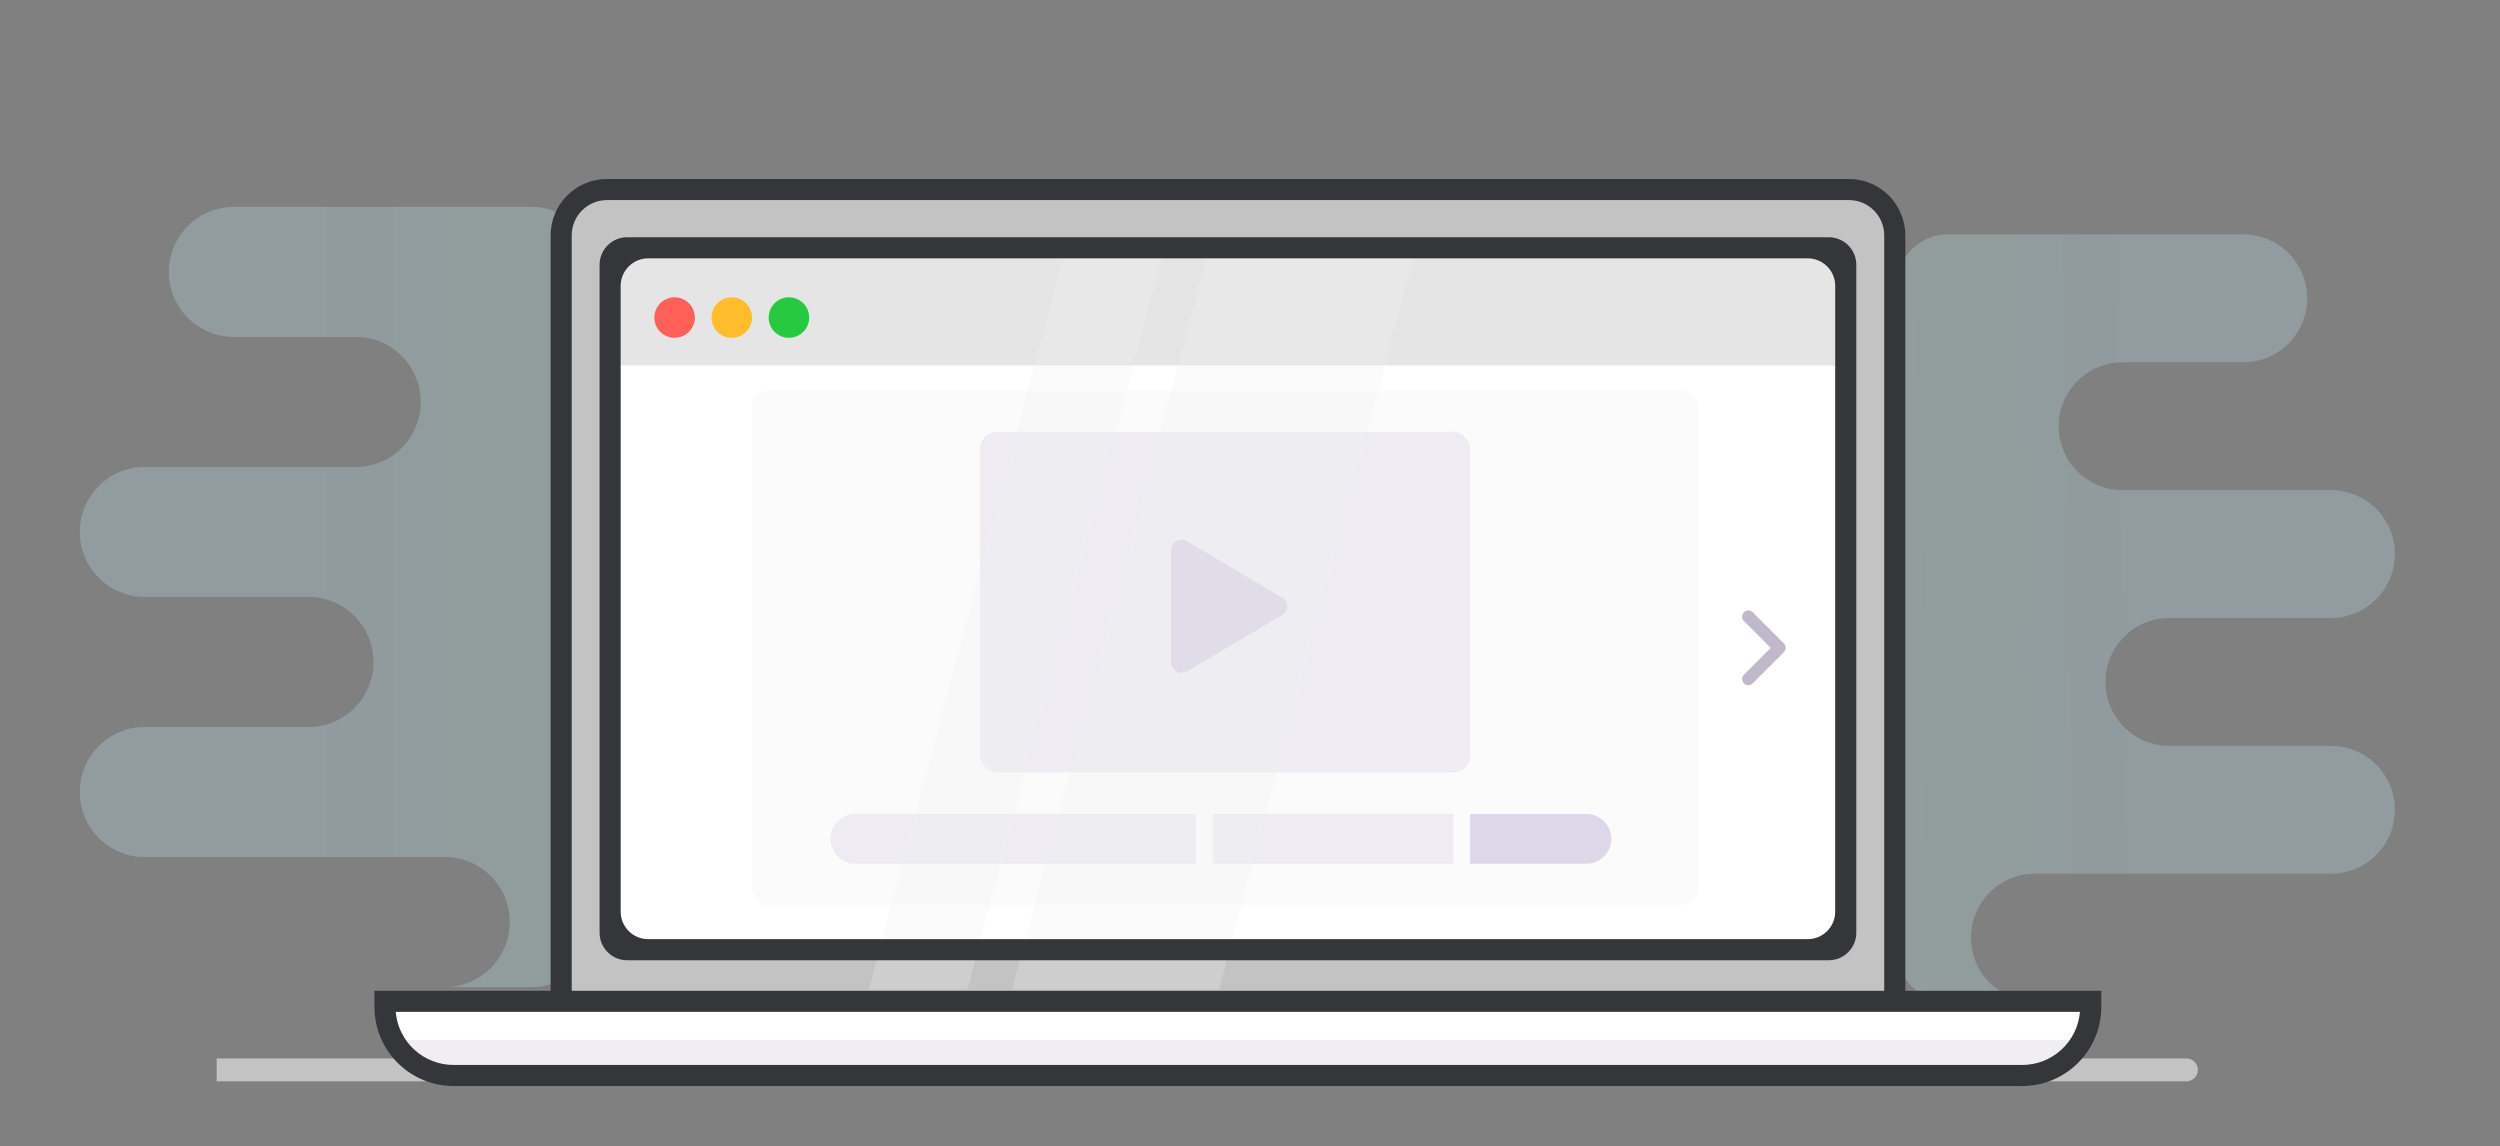
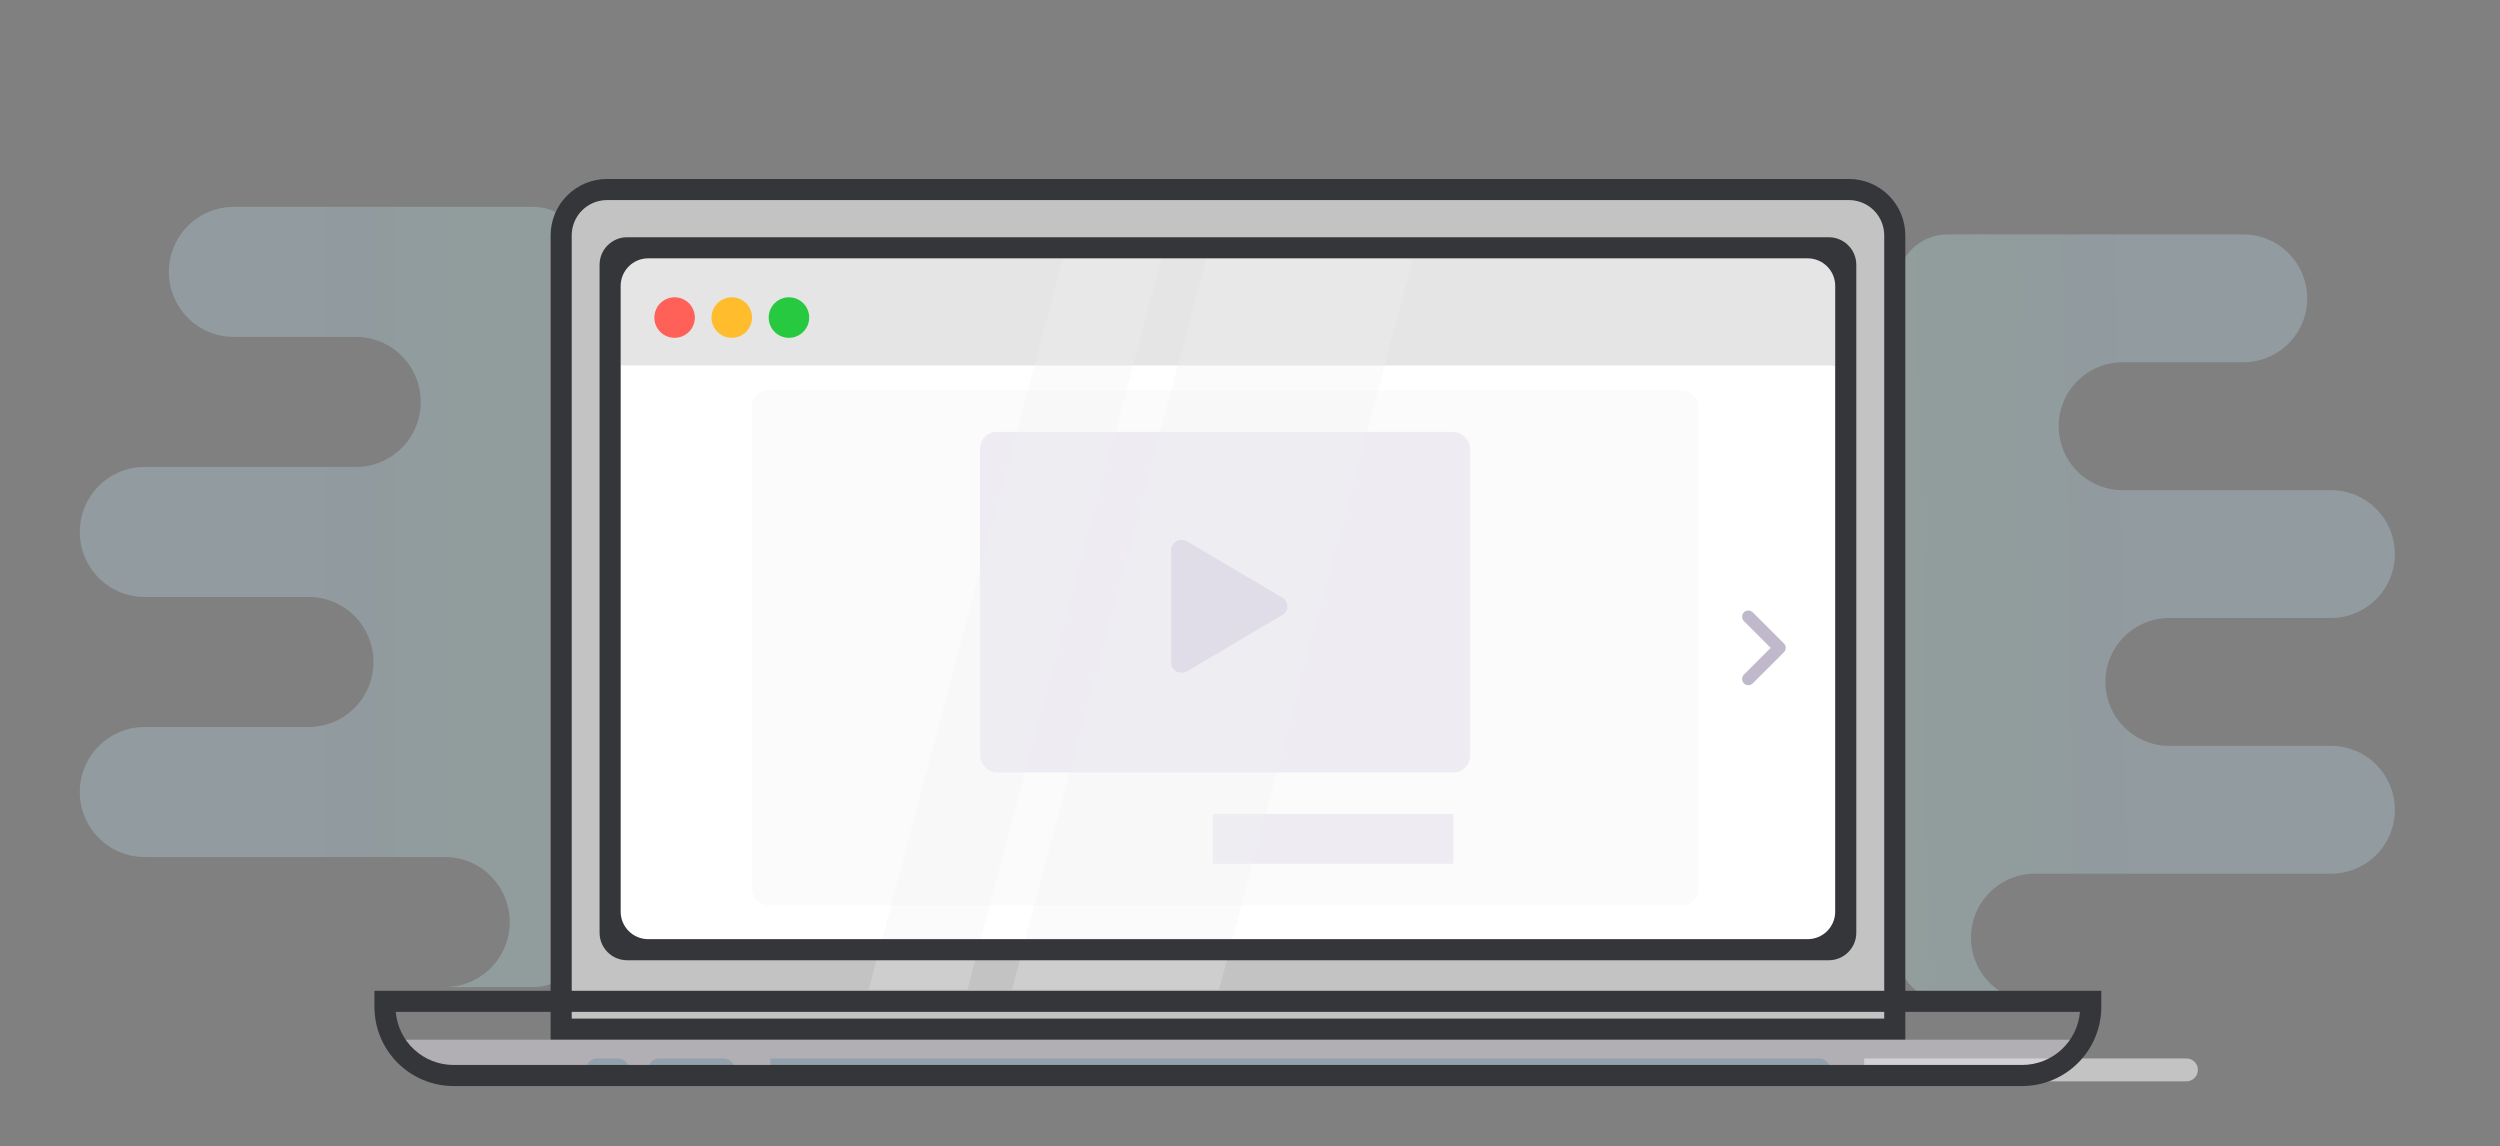
<svg xmlns="http://www.w3.org/2000/svg" width="301" height="138" viewBox="0 0 301 138" fill="none">
  <rect x="0" y="0" width="301" height="138" fill="#808080" stroke="none" />
  <path opacity="0.5" d="M70.386 30.97V112.669C70.386 113.484 70.225 114.29 69.913 115.042C69.602 115.794 69.145 116.476 68.569 117.05C67.993 117.624 67.31 118.078 66.559 118.385C65.807 118.693 65.003 118.848 64.192 118.842H53.575C55.643 118.842 57.627 118.017 59.089 116.549C60.552 115.081 61.373 113.09 61.373 111.014C61.373 108.938 60.552 106.947 59.089 105.479C57.627 104.011 55.643 103.187 53.575 103.187H17.404C15.335 103.187 13.352 102.362 11.889 100.894C10.427 99.426 9.605 97.435 9.605 95.359C9.605 93.283 10.427 91.292 11.889 89.824C13.352 88.356 15.335 87.531 17.404 87.531H37.166C39.234 87.531 41.218 86.707 42.68 85.238C44.142 83.77 44.964 81.779 44.964 79.704C44.964 77.627 44.142 75.636 42.68 74.168C41.218 72.7 39.234 71.876 37.166 71.876H17.404C15.335 71.876 13.352 71.051 11.889 69.583C10.427 68.115 9.605 66.124 9.605 64.048C9.605 61.972 10.427 59.981 11.889 58.513C13.352 57.045 15.335 56.22 17.404 56.22H42.858C44.927 56.22 46.91 55.396 48.373 53.928C49.835 52.459 50.657 50.469 50.657 48.392C50.657 46.316 49.835 44.325 48.373 42.858C46.91 41.389 44.927 40.565 42.858 40.565H28.131C26.063 40.565 24.08 39.74 22.617 38.272C21.155 36.804 20.333 34.813 20.333 32.737C20.333 30.661 21.155 28.67 22.617 27.202C24.08 25.734 26.063 24.909 28.131 24.909H64.192C65.811 24.897 67.37 25.527 68.53 26.662C69.689 27.797 70.356 29.345 70.386 30.97Z" fill="url(#paint0_linear_24558_60319)" fill-opacity="0.5" />
  <path opacity="0.5" d="M228.414 34.15V114.521C228.414 115.32 228.571 116.11 228.877 116.847C229.182 117.584 229.63 118.254 230.195 118.818C230.758 119.381 231.428 119.828 232.166 120.132C232.903 120.437 233.694 120.593 234.491 120.591H244.998C242.957 120.591 241 119.78 239.557 118.337C238.115 116.893 237.305 114.935 237.305 112.894C237.305 110.853 238.115 108.895 239.557 107.451C241 106.008 242.957 105.197 244.998 105.197H280.649C282.69 105.197 284.646 104.386 286.089 102.942C287.532 101.499 288.342 99.541 288.342 97.499C288.342 95.458 287.532 93.5 286.089 92.056C284.646 90.613 282.69 89.802 280.649 89.802H261.186C259.145 89.802 257.189 88.991 255.746 87.547C254.303 86.104 253.493 84.146 253.493 82.105C253.493 80.063 254.303 78.105 255.746 76.662C257.189 75.218 259.145 74.407 261.186 74.407H280.649C282.69 74.407 284.646 73.596 286.089 72.153C287.532 70.709 288.342 68.751 288.342 66.71C288.342 64.668 287.532 62.711 286.089 61.267C284.646 59.824 282.69 59.013 280.649 59.013H255.56C253.518 59.013 251.562 58.202 250.119 56.758C248.677 55.315 247.867 53.357 247.867 51.315C247.867 49.274 248.677 47.316 250.119 45.872C251.562 44.429 253.518 43.618 255.56 43.618H270.099C272.14 43.618 274.096 42.807 275.539 41.363C276.982 39.92 277.791 37.962 277.791 35.92C277.791 33.879 276.982 31.921 275.539 30.478C274.096 29.034 272.14 28.223 270.099 28.223H234.491C232.904 28.22 231.38 28.838 230.244 29.946C229.109 31.054 228.451 32.563 228.414 34.15Z" fill="url(#paint1_linear_24558_60319)" fill-opacity="0.5" />
  <path d="M218.986 130.19H92.754V127.438H218.986C219.351 127.438 219.701 127.583 219.959 127.841C220.217 128.099 220.362 128.449 220.362 128.814C220.362 129.179 220.217 129.529 219.959 129.787C219.701 130.045 219.351 130.19 218.986 130.19Z" fill="#426572" />
  <path d="M87.107 130.19H79.389C79.024 130.19 78.675 130.045 78.417 129.787C78.159 129.529 78.014 129.179 78.014 128.814C78.014 128.449 78.159 128.099 78.417 127.841C78.675 127.583 79.024 127.438 79.389 127.438H87.107C87.472 127.438 87.822 127.583 88.08 127.841C88.338 128.099 88.483 128.449 88.483 128.814C88.483 129.179 88.338 129.529 88.08 129.787C87.822 130.045 87.472 130.19 87.107 130.19Z" fill="#426572" />
  <path d="M74.382 130.19H71.922C71.558 130.19 71.208 130.045 70.95 129.787C70.692 129.529 70.547 129.179 70.547 128.814C70.547 128.449 70.692 128.099 70.95 127.841C71.208 127.583 71.558 127.438 71.922 127.438H74.382C74.746 127.438 75.096 127.583 75.354 127.841C75.612 128.099 75.757 128.449 75.757 128.814C75.757 129.179 75.612 129.529 75.354 129.787C75.096 130.045 74.746 130.19 74.382 130.19Z" fill="#426572" />
  <path d="M263.25 130.19H224.451V127.438H263.25C263.614 127.438 263.965 127.583 264.223 127.841C264.482 128.099 264.625 128.449 264.625 128.814C264.625 129.179 264.482 129.529 264.223 129.787C263.965 130.045 263.614 130.19 263.25 130.19Z" fill="#C3C3C3" />
-   <path d="M64.889 130.19H26.088V127.438H64.889C65.254 127.438 65.603 127.583 65.861 127.841C66.119 128.099 66.264 128.449 66.264 128.814C66.264 129.179 66.119 129.529 65.861 129.787C65.603 130.045 65.254 130.19 64.889 130.19Z" fill="#C3C3C3" />
  <path d="M77.183 22.819H218.508C221.059 22.819 223.974 23.382 225.778 25.185C227.582 26.989 228.127 29.884 228.128 32.435V123.911H67.562V32.435C67.564 29.884 68.03 26.712 69.834 24.908C71.638 23.105 74.632 22.819 77.183 22.819Z" fill="#C3C3C3" />
  <path d="M220.671 29.763H73.693V114.855H220.671V29.763Z" fill="white" />
  <path d="M229.4 125.181H66.295V28.334C66.297 26.535 67.013 24.811 68.285 23.539C69.556 22.267 71.281 21.551 73.079 21.549H222.616C224.415 21.551 226.139 22.267 227.411 23.539C228.683 24.811 229.398 26.535 229.4 28.334V125.181ZM68.834 122.641H226.861V28.334C226.86 27.208 226.412 26.129 225.616 25.333C224.82 24.537 223.741 24.09 222.616 24.089H73.079C71.954 24.09 70.875 24.537 70.079 25.333C69.283 26.129 68.835 27.208 68.834 28.334V122.641Z" fill="#35363A" />
-   <path d="M47.312 120.882H252.685V121.557C252.685 123.746 251.815 125.845 250.268 127.393C248.719 128.941 246.62 129.81 244.432 129.81H55.566C53.377 129.81 51.278 128.941 49.73 127.393C48.182 125.845 47.312 123.746 47.312 121.557V120.882Z" fill="white" />
  <path opacity="0.5" d="M251.633 125.188C251.182 126.362 250.385 127.371 249.348 128.083C248.311 128.795 247.081 129.175 245.824 129.174H52.893C51.636 129.174 50.408 128.793 49.372 128.082C48.335 127.37 47.539 126.361 47.088 125.188H251.633Z" fill="#E3DFE9" />
  <path d="M243.471 130.76H54.607C52.082 130.757 49.662 129.753 47.876 127.968C46.091 126.182 45.087 123.762 45.084 121.237V119.292H252.996V121.237C252.994 123.762 251.989 126.183 250.203 127.969C248.417 129.754 245.996 130.758 243.471 130.76ZM47.647 121.832C47.796 123.575 48.593 125.198 49.882 126.381C51.17 127.564 52.856 128.221 54.605 128.221H243.471C245.221 128.221 246.906 127.564 248.194 126.381C249.483 125.198 250.281 123.575 250.429 121.832H47.647Z" fill="#35363A" />
  <rect width="146.489" height="68.158" transform="translate(74.5 44)" fill="white" />
  <rect x="90.5" y="47" width="114" height="62" rx="2" fill="#FBFBFB" />
  <rect x="118" y="52" width="59" height="41" rx="2" fill="#EEECF2" />
  <g clip-path="url(#clip0_24558_60319)">
    <path d="M155 73C155.001 73.209 154.945 73.414 154.839 73.597C154.733 73.779 154.58 73.931 154.395 74.039L142.935 80.819C142.741 80.933 142.52 80.996 142.293 81C142.067 81.004 141.843 80.949 141.646 80.842C141.45 80.736 141.287 80.582 141.174 80.395C141.06 80.208 141 79.996 141 79.779V66.221C141 66.004 141.06 65.792 141.174 65.605C141.287 65.418 141.45 65.264 141.646 65.158C141.843 65.051 142.067 64.996 142.293 65C142.52 65.004 142.741 65.067 142.935 65.181L154.395 71.961C154.58 72.069 154.733 72.221 154.839 72.403C154.945 72.586 155.001 72.791 155 73Z" fill="#DCD7E4" />
  </g>
-   <path d="M100 101C100 99.343 101.343 98 103 98H144V104H103C101.343 104 100 102.657 100 101V101Z" fill="#EEECF2" />
  <rect width="29" height="6" transform="translate(175 104) rotate(-180)" fill="#EEECF2" />
-   <path d="M194 101C194 102.657 192.657 104 191 104L177 104L177 98L191 98C192.657 98 194 99.343 194 101V101Z" fill="#DED7EA" />
  <g clip-path="url(#clip1_24558_60319)">
    <path d="M210.5 74.25L214.25 78L210.5 81.75" stroke="#C0B9CC" stroke-width="1.5" stroke-linecap="round" stroke-linejoin="round" />
  </g>
  <path d="M76.556 44.005H221.202V31.289L218.436 30.78H91.758H79.32H74.713V44.005H76.556Z" fill="#E5E5E5" />
  <g opacity="0.5">
    <path opacity="0.5" d="M140.084 30.266L116.48 119.136H104.594L128.198 30.266H140.084Z" fill="#F1EFF4" />
    <path opacity="0.5" d="M170.38 30.266L146.778 119.136H121.852L145.455 30.266H170.38Z" fill="#F1EFF4" />
  </g>
  <path d="M223.499 112.298C223.499 114.129 222.015 115.613 220.184 115.613H75.505C73.674 115.613 72.189 114.129 72.189 112.298V31.88C72.189 30.049 73.674 28.565 75.505 28.565H220.184C222.015 28.565 223.499 30.049 223.499 31.88V112.298ZM74.729 109.759C74.729 111.59 76.213 113.074 78.044 113.074H217.644C219.475 113.074 220.96 111.59 220.96 109.759V34.42C220.96 32.589 219.475 31.104 217.644 31.104H78.044C76.213 31.104 74.729 32.589 74.729 34.42V109.759Z" fill="#35363A" />
  <path d="M89.462 40.263C89.061 40.531 88.588 40.675 88.106 40.675C87.785 40.675 87.468 40.611 87.171 40.489C86.876 40.366 86.606 40.186 86.379 39.959C86.153 39.733 85.973 39.464 85.85 39.167C85.727 38.871 85.664 38.554 85.664 38.233C85.664 37.75 85.807 37.278 86.076 36.877C86.344 36.475 86.725 36.162 87.171 35.977C87.617 35.792 88.108 35.744 88.582 35.839C89.055 35.933 89.491 36.165 89.832 36.507C90.174 36.848 90.406 37.283 90.5 37.757C90.594 38.231 90.546 38.721 90.361 39.167C90.177 39.613 89.864 39.995 89.462 40.263Z" fill="#FFBD2E" />
  <path d="M96.346 40.263C95.944 40.531 95.472 40.675 94.989 40.675C94.669 40.675 94.351 40.611 94.055 40.489C93.758 40.366 93.489 40.186 93.263 39.959C93.036 39.733 92.856 39.464 92.733 39.167C92.61 38.871 92.547 38.554 92.547 38.233C92.547 37.75 92.691 37.278 92.959 36.877C93.228 36.475 93.609 36.162 94.055 35.977C94.501 35.792 94.992 35.744 95.465 35.838C95.939 35.932 96.374 36.165 96.715 36.506C97.057 36.848 97.289 37.283 97.383 37.756C97.478 38.23 97.429 38.721 97.245 39.167C97.06 39.613 96.747 39.995 96.346 40.263Z" fill="#27C940" />
  <path d="M82.579 40.263C82.177 40.531 81.706 40.675 81.223 40.675C80.575 40.675 79.954 40.417 79.496 39.959C79.038 39.502 78.781 38.881 78.781 38.233C78.781 37.75 78.924 37.278 79.193 36.877C79.461 36.475 79.843 36.162 80.289 35.977C80.735 35.792 81.226 35.744 81.699 35.838C82.173 35.932 82.608 36.165 82.949 36.506C83.291 36.848 83.523 37.283 83.617 37.757C83.712 38.23 83.663 38.721 83.478 39.167C83.294 39.614 82.981 39.995 82.579 40.263Z" fill="#FF6058" />
  <defs>
    <linearGradient id="paint0_linear_24558_60319" x1="69.281" y1="72.428" x2="-9.734" y2="72.428" gradientUnits="userSpaceOnUse">
      <stop stop-color="#C3F6EE" />
      <stop offset="0.38" stop-color="#C6EBFD" />
    </linearGradient>
    <linearGradient id="paint1_linear_24558_60319" x1="231.429" y1="71.543" x2="294.972" y2="70.438" gradientUnits="userSpaceOnUse">
      <stop stop-color="#C3F6EE" />
      <stop offset="0.38" stop-color="#C6EBFD" />
    </linearGradient>
    <clipPath id="clip0_24558_60319">
      <rect width="24" height="24" fill="white" transform="translate(136 61)" />
    </clipPath>
    <clipPath id="clip1_24558_60319">
      <rect width="12" height="12" fill="white" transform="translate(206 72)" />
    </clipPath>
  </defs>
</svg>